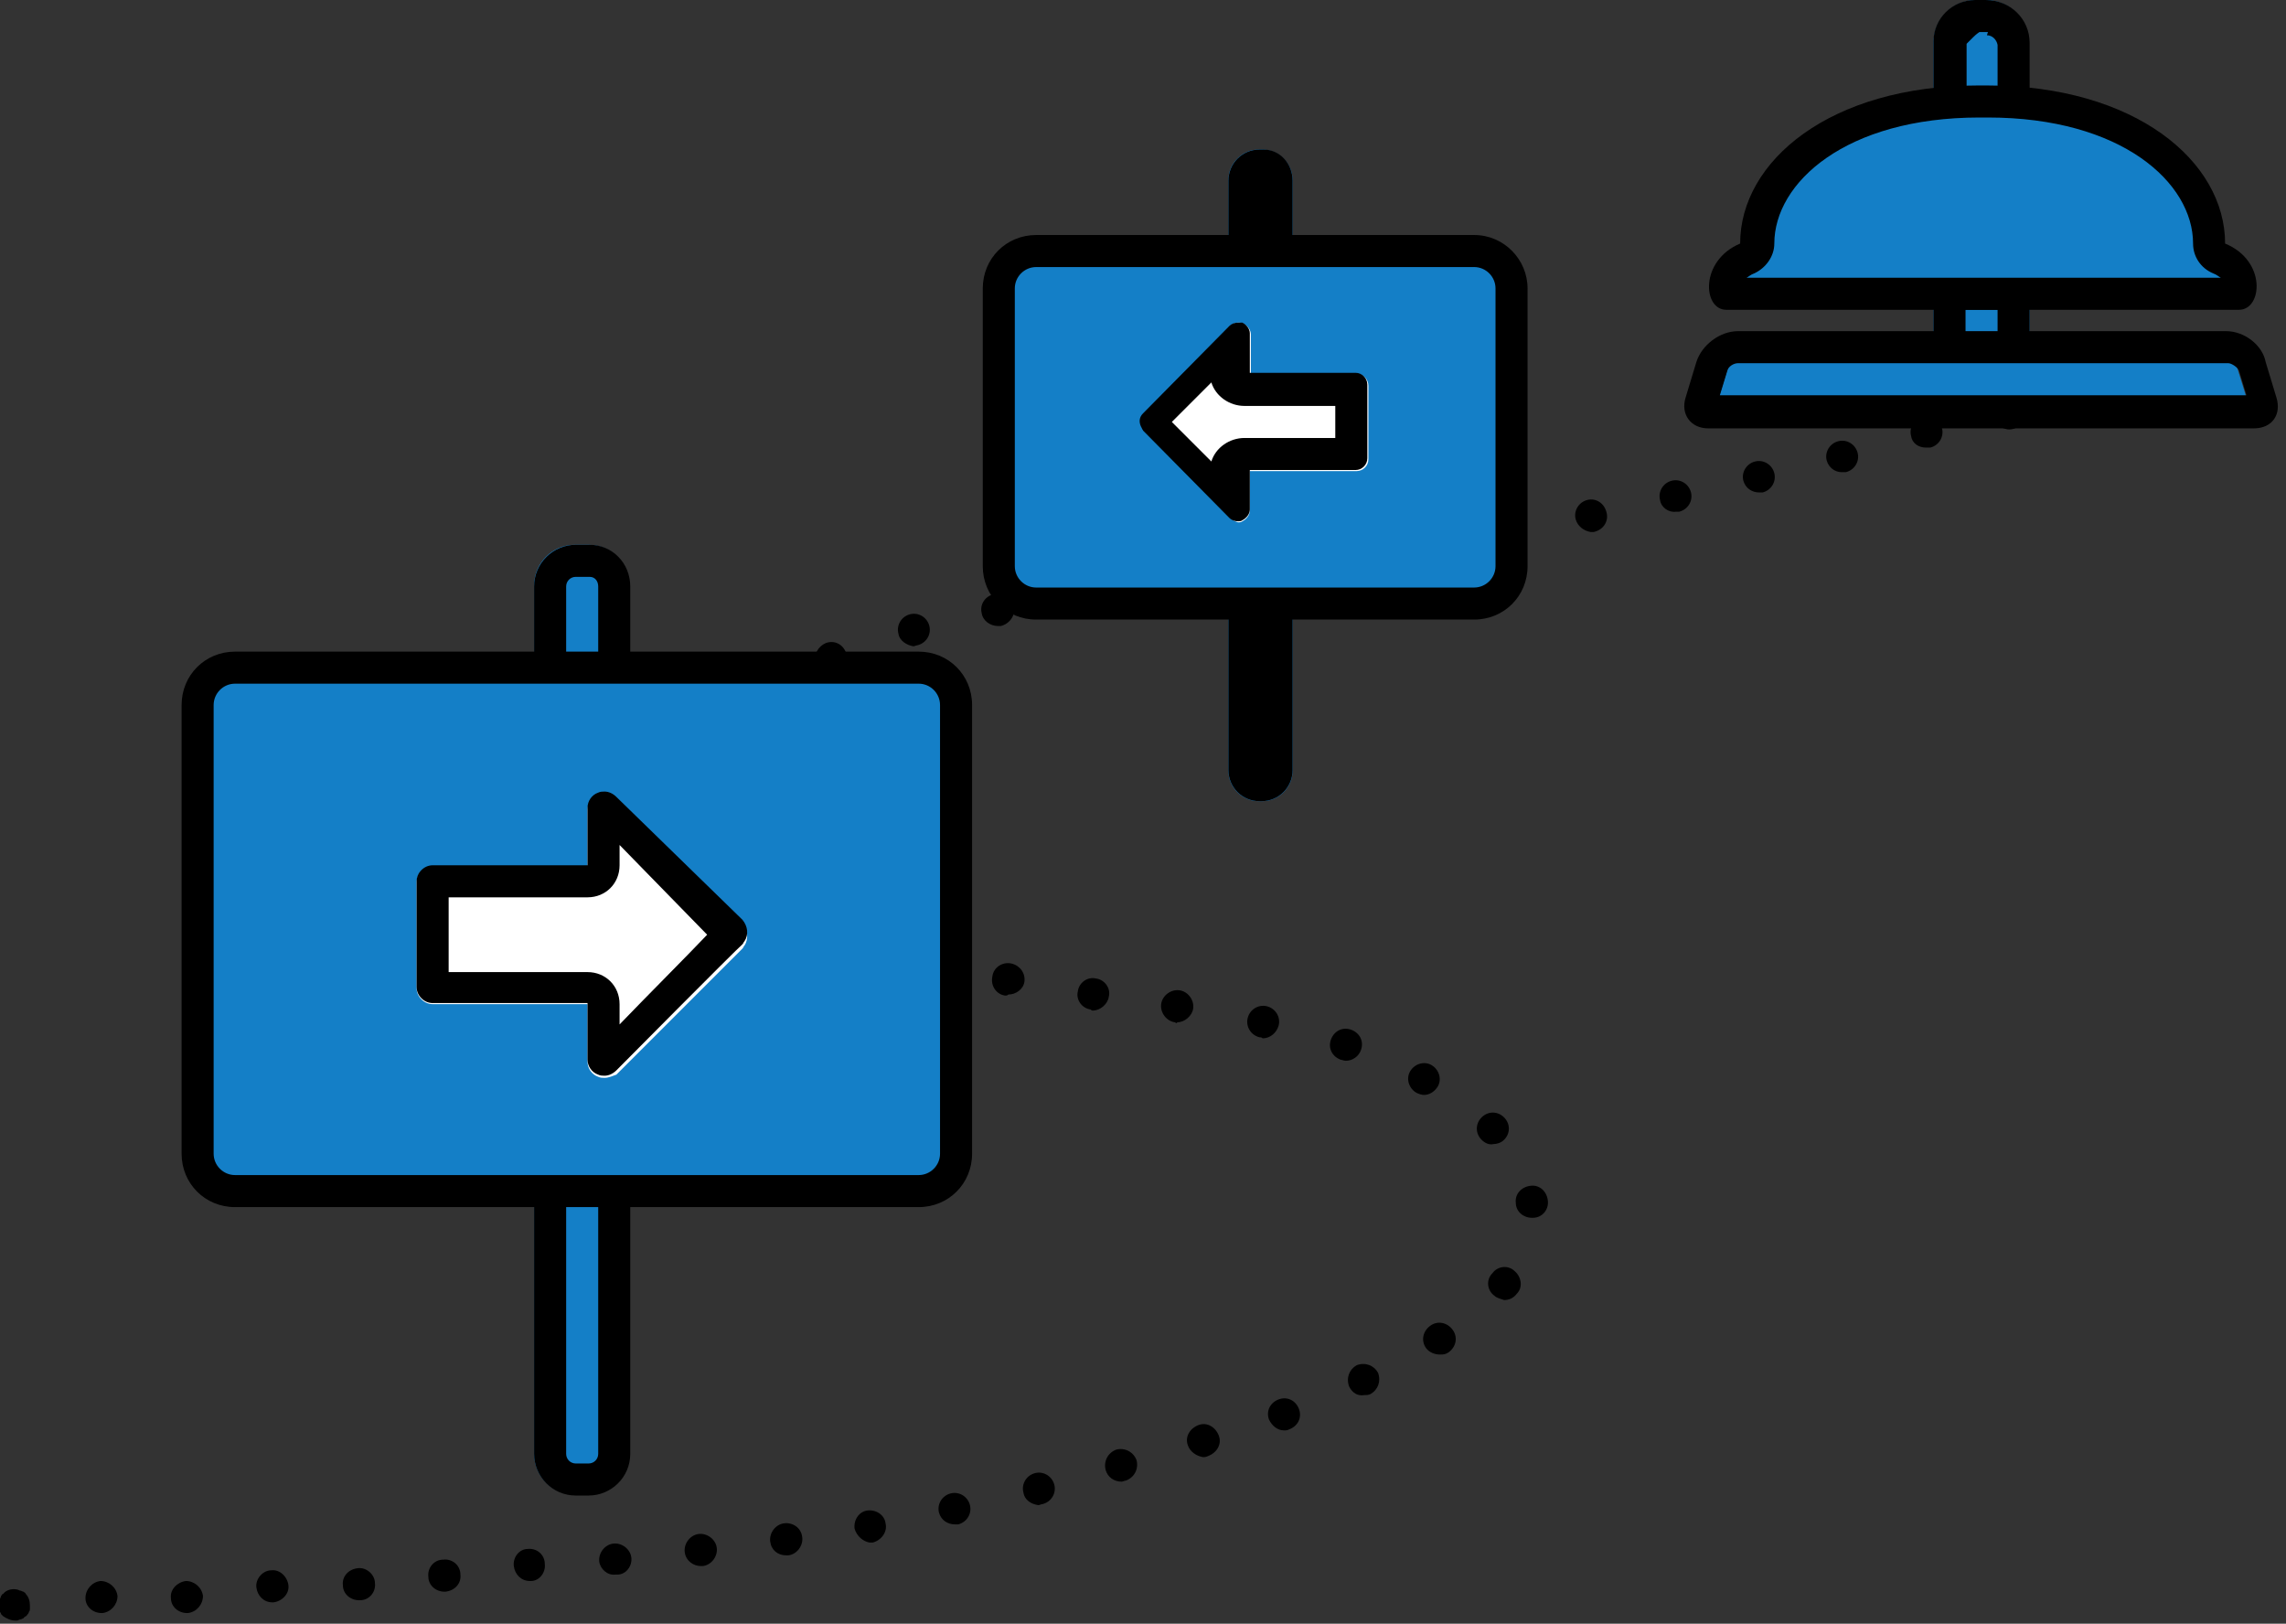
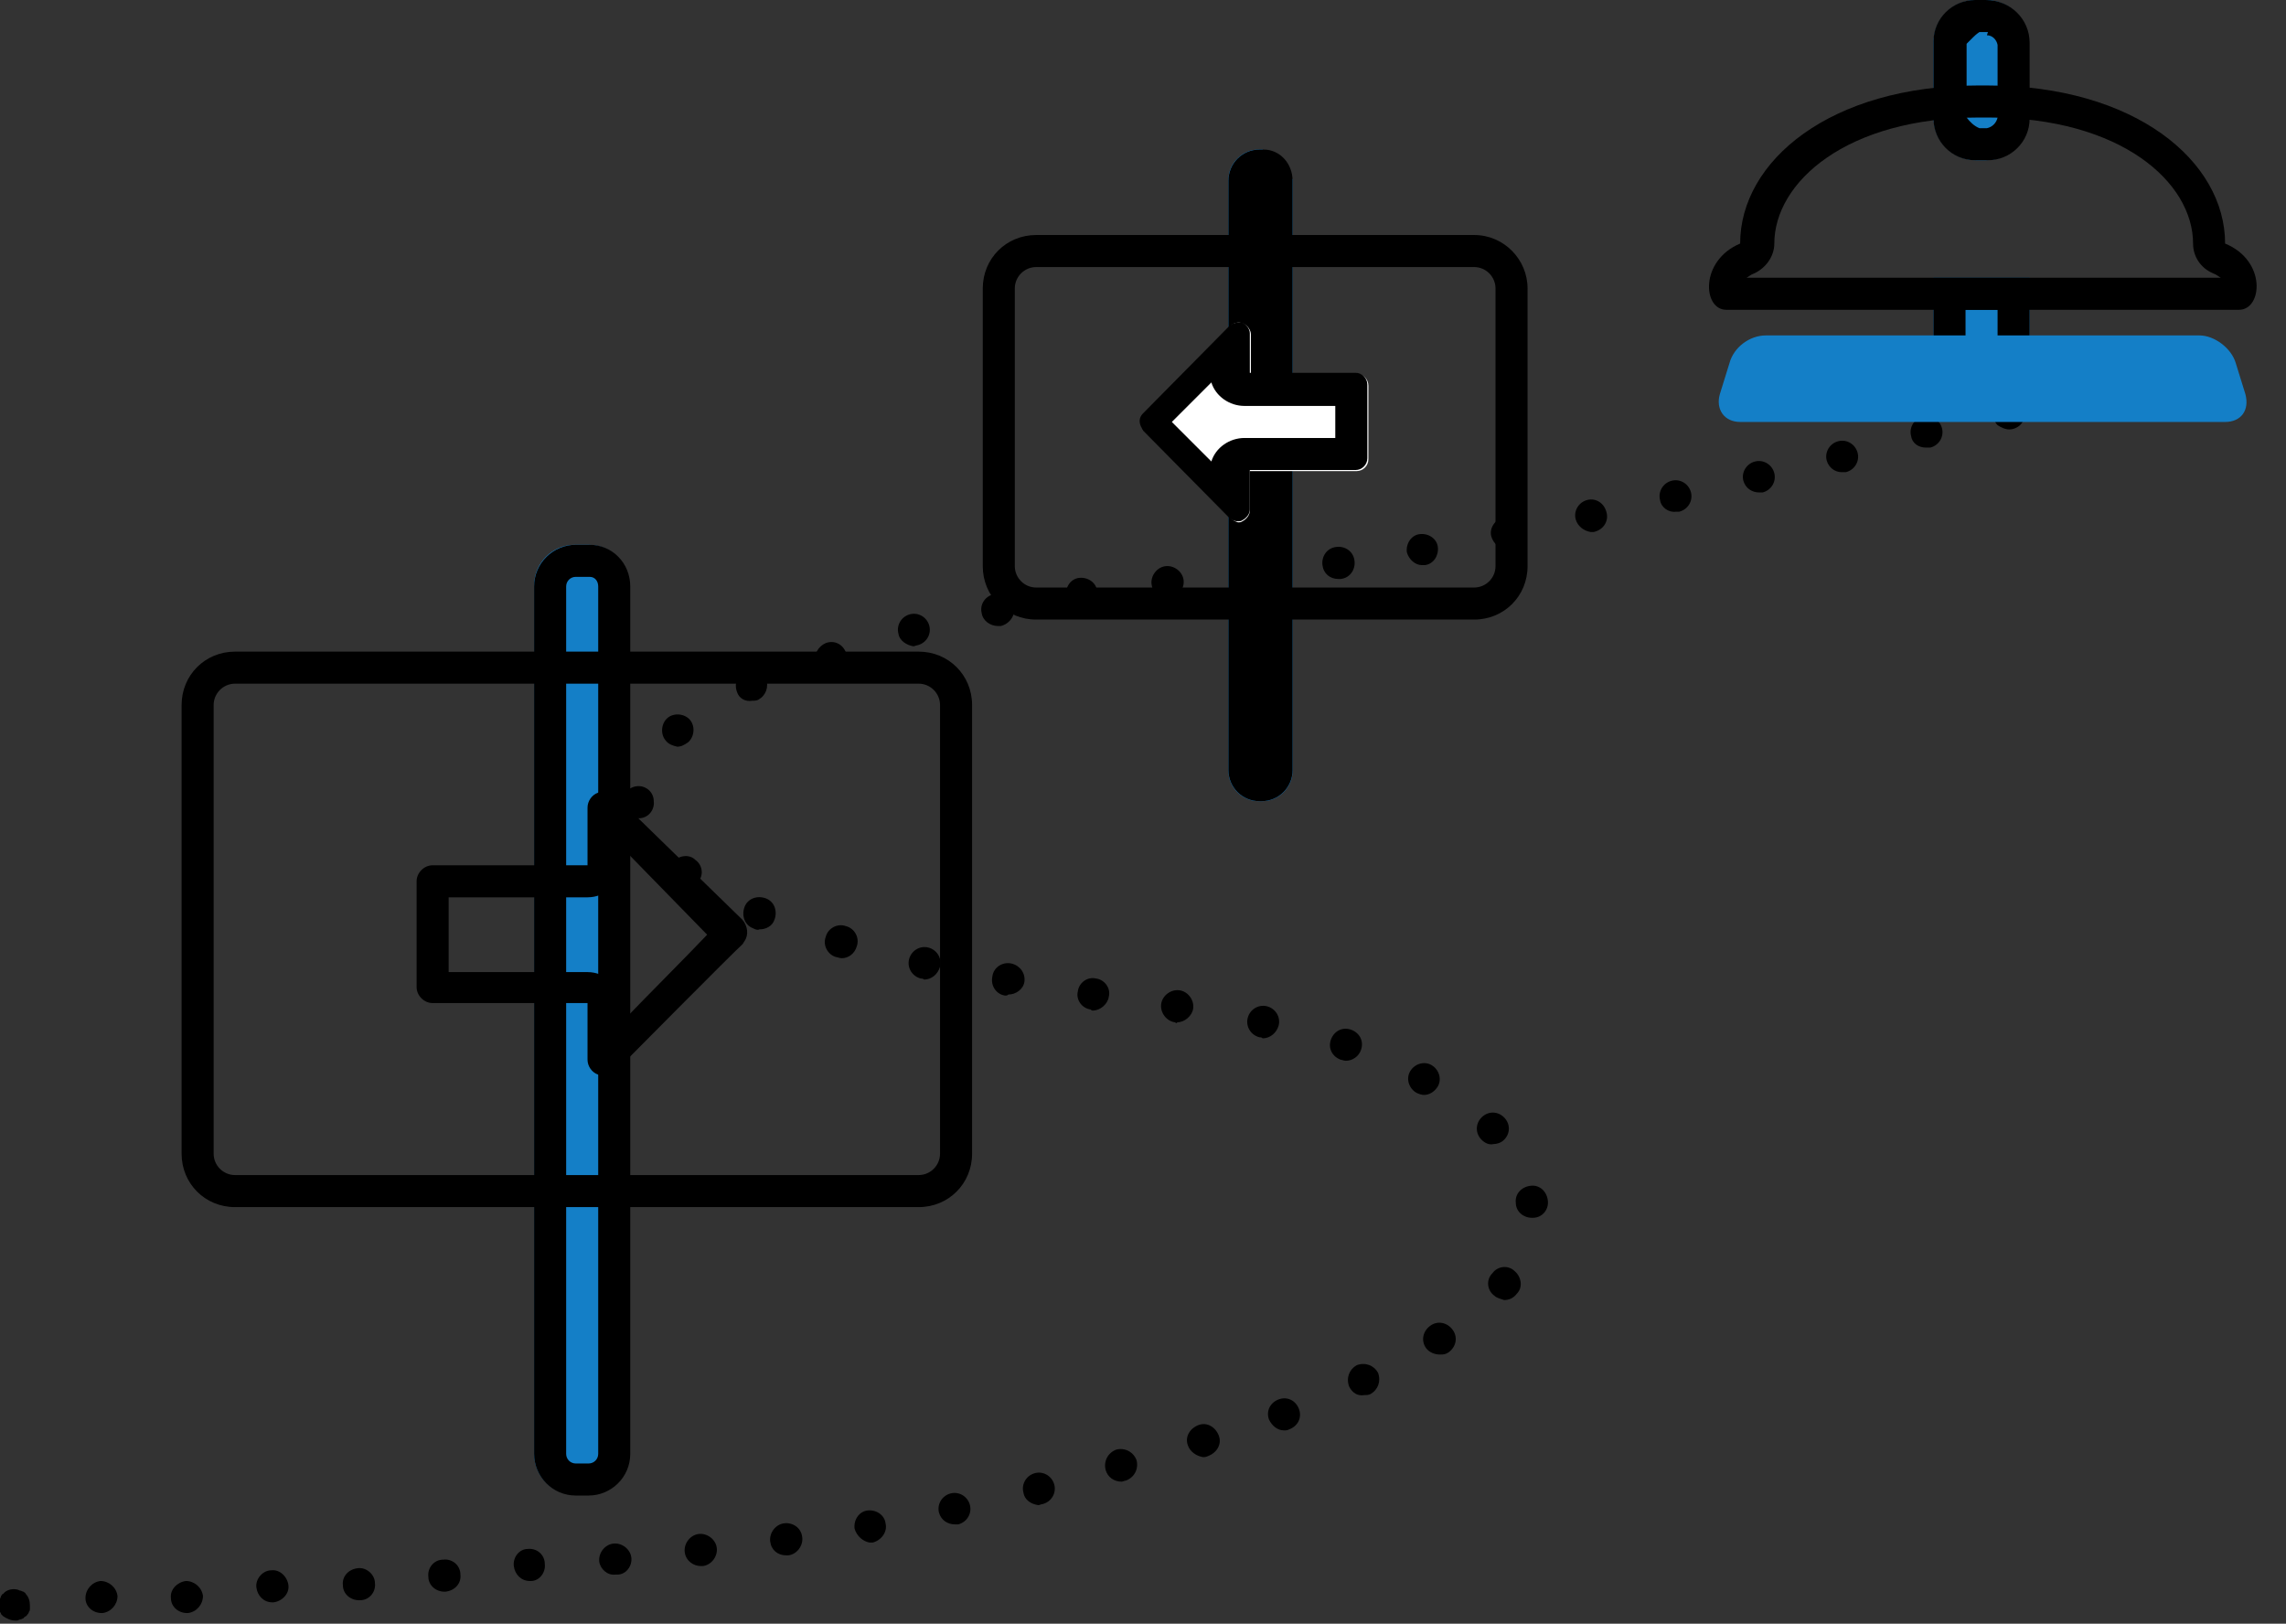
<svg xmlns="http://www.w3.org/2000/svg" version="1.1" width="214" height="152">
  <rect width="100%" height="100%" fill="#333333" stroke="none" />
  <style type="text/css">
	.st0{fill:#147FC7;}
	.st1{fill:#FFFFFF;}
	.st2{fill:#36ADE0;}
	.st3{clip-path:url(#SVGID_2_);}
	.st4{fill:#147FC7;stroke:#000000;stroke-width:3;stroke-linecap:round;stroke-linejoin:round;stroke-miterlimit:10;}
    
    .anim01 {
    animation: anim01 4s infinite;
    transform-origin: left center;
    }
    @keyframes anim01 {
    0% {
    transform: scale(1);
    }
    5% {
    transform: scale(1.05);
    }
    10% {
    transform: scale(1);
    }
    15% {
    transform: scale(1.05);
    }
    20% {
    transform: scale(1);
    }
    100% {
    transform: scale(1);
    }
    }

    .anim02 {
    animation: anim02 4s infinite;
    transform-origin: right center;
    }
    @keyframes anim02 {
    0% {
    transform: scale(1);
    }
    30% {
    transform: scale(1);
    }
    35% {
    transform: scale(1.05);
    }
    40% {
    transform: scale(1);
    }
    45% {
    transform: scale(1.05);
    }
    50% {
    transform: scale(1);
    }
    100% {
    transform: scale(1);
    }
    }

    .anim03 {
    animation: anim03 4s infinite;
    }
    @keyframes anim03 {
    0% {
    transform: translateY(0);
    }
    60% {
    transform: translateY(0);
    }
    65% {
    transform: translateY(2%);
    }
    70% {
    transform: translateY(0);
    }
    100% {
    transform: translateY(0);
    }
    }
</style>
  <g>
    <g>
      <path d="M188.1,40.2c-0.4,0-0.8-0.2-1.1-0.4c-0.3-0.3-0.4-0.7-0.4-1.1c0-0.1,0-0.2,0-0.3c0-0.1,0-0.2,0.1-0.3    c0-0.1,0.1-0.2,0.1-0.3c0-0.1,0.1-0.2,0.2-0.2c0.1-0.1,0.1-0.1,0.2-0.2c0.1-0.1,0.2-0.1,0.3-0.1s0.2-0.1,0.3-0.1    c0.2,0,0.4,0,0.6,0c0.1,0,0.2,0,0.3,0.1s0.2,0.1,0.3,0.1c0.1,0,0.2,0.1,0.2,0.2c0.1,0.1,0.1,0.1,0.2,0.2c0.1,0.1,0.1,0.2,0.1,0.3    c0,0.1,0.1,0.2,0.1,0.3c0,0.1,0,0.2,0,0.3c0,0.4-0.2,0.8-0.5,1.1C188.9,40,188.5,40.2,188.1,40.2z" />
      <path d="M8,149.6c0-0.8,0.6-1.5,1.4-1.6l0,0c0.8,0,1.5,0.6,1.6,1.4l0,0c0,0.8-0.6,1.5-1.4,1.6l0,0c0,0,0,0-0.1,0l0,0    C8.7,151,8,150.4,8,149.6z M16,149.6c-0.1-0.8,0.6-1.5,1.4-1.6l0,0c0.8,0,1.5,0.6,1.6,1.4l0,0c0,0.8-0.6,1.5-1.4,1.6l0,0    c0,0-0.1,0-0.1,0l0,0C16.7,151,16,150.4,16,149.6z M24,148.6c-0.1-0.8,0.6-1.6,1.4-1.6l0,0c0.8-0.1,1.5,0.6,1.6,1.4l0,0    c0.1,0.8-0.6,1.5-1.4,1.6l0,0l0,0l0,0c0,0-0.1,0-0.1,0l0,0C24.7,150,24.1,149.4,24,148.6z M32.1,148.4c-0.1-0.8,0.5-1.5,1.4-1.6    l0,0c0.8-0.1,1.6,0.6,1.6,1.4l0,0c0.1,0.8-0.5,1.6-1.4,1.6l0,0l0,0l0,0c0,0-0.1,0-0.1,0l0,0C32.8,149.8,32.1,149.2,32.1,148.4z     M40.1,147.6c-0.1-0.8,0.5-1.6,1.4-1.6l0,0c0.8-0.1,1.6,0.5,1.6,1.4l0,0c0.1,0.8-0.5,1.5-1.4,1.6l0,0l0,0l0,0c0,0-0.1,0-0.1,0l0,0    C40.8,149,40.1,148.4,40.1,147.6z M48.1,146.6c-0.1-0.8,0.5-1.6,1.3-1.6l0,0c0.8-0.1,1.6,0.5,1.6,1.4l0,0c0.1,0.8-0.5,1.6-1.3,1.6    l0,0c0,0-0.1,0-0.1,0l0,0C48.8,148,48.2,147.4,48.1,146.6z M56.1,146.2c-0.1-0.8,0.5-1.6,1.3-1.7l0,0c0.8-0.1,1.6,0.5,1.7,1.3l0,0    c0.1,0.8-0.5,1.6-1.3,1.6l0,0c0,0-0.1,0-0.2,0l0,0C56.9,147.5,56.2,146.9,56.1,146.2z M64.1,145.3c-0.1-0.8,0.5-1.6,1.3-1.7l0,0    c0.8-0.1,1.6,0.5,1.7,1.3l0,0c0.1,0.8-0.5,1.6-1.3,1.7l0,0c-0.1,0-0.1,0-0.2,0l0,0C64.9,146.6,64.2,146.1,64.1,145.3z M72.1,144.3    c-0.1-0.8,0.5-1.6,1.3-1.7l0,0c0.8-0.1,1.6,0.4,1.7,1.3l0,0c0.1,0.8-0.5,1.6-1.3,1.7l0,0c-0.1,0-0.1,0-0.2,0l0,0    C72.8,145.6,72.2,145.1,72.1,144.3z M80,143.1c-0.1-0.8,0.4-1.6,1.2-1.7l0,0c0.8-0.1,1.6,0.4,1.7,1.2l0,0c0.2,0.8-0.4,1.6-1.2,1.8    l0,0c-0.1,0-0.2,0-0.3,0l0,0C80.8,144.3,80.2,143.8,80,143.1z M87.9,141.6c-0.2-0.8,0.3-1.6,1.1-1.8l0,0c0.8-0.2,1.6,0.3,1.8,1.1    l0,0c0.2,0.8-0.3,1.6-1.1,1.8l0,0c-0.1,0-0.2,0-0.3,0l0,0C88.7,142.7,88.1,142.3,87.9,141.6z M95.8,139.7    c-0.2-0.8,0.3-1.6,1.1-1.8l0,0c0.8-0.2,1.6,0.3,1.8,1.1l0,0c0.2,0.8-0.3,1.6-1.1,1.8l0,0c-0.1,0-0.3,0.1-0.4,0.1l0,0    C96.5,140.8,95.9,140.4,95.8,139.7z M103.5,137.6c-0.2-0.8,0.2-1.6,1-1.9l0,0c0.8-0.2,1.6,0.2,1.9,1l0,0c0.2,0.8-0.2,1.6-1,1.9    l0,0c-0.1,0-0.3,0.1-0.4,0.1l0,0C104.3,138.7,103.7,138.3,103.5,137.6z M111.2,135.3c-0.3-0.8,0.2-1.6,1-1.9l0,0    c0.8-0.3,1.6,0.2,1.9,1l0,0c0.3,0.8-0.2,1.6-1,1.9l0,0c-0.2,0.1-0.3,0.1-0.5,0.1l0,0C112,136.3,111.4,135.9,111.2,135.3z     M118.8,132.9c-0.3-0.8,0.1-1.6,0.9-1.9h0c0.8-0.3,1.6,0.1,1.9,0.9l0,0c0.3,0.8-0.1,1.6-0.9,1.9l0,0c-0.2,0.1-0.3,0.1-0.5,0.1l0,0    C119.6,133.9,119.1,133.5,118.8,132.9z M126.3,129.8c-0.3-0.8,0-1.6,0.7-2l0,0c0.8-0.3,1.6,0,2,0.7l0,0c0.3,0.8,0,1.6-0.7,2l0,0    c-0.2,0.1-0.4,0.1-0.6,0.1l0,0C127.1,130.7,126.6,130.4,126.3,129.8z M133.5,126.2c-0.5-0.7-0.3-1.6,0.4-2.1l0,0    c0.7-0.5,1.6-0.3,2.1,0.4l0,0c0.5,0.7,0.3,1.6-0.4,2.1l0,0c-0.3,0.2-0.5,0.2-0.8,0.2l0,0C134.3,126.8,133.8,126.6,133.5,126.2z     M139.9,121.3c-0.7-0.5-0.8-1.5-0.2-2.1l0,0c0.5-0.7,1.5-0.8,2.1-0.2l0,0c0.6,0.5,0.8,1.5,0.2,2.1l0,0c-0.3,0.4-0.7,0.6-1.2,0.6    l0,0C140.5,121.6,140.1,121.5,139.9,121.3z M141.9,112.6c-0.1-0.8,0.5-1.5,1.4-1.6l0,0c0.8-0.1,1.5,0.5,1.6,1.4l0,0    c0.1,0.8-0.5,1.6-1.4,1.6l0,0c0,0-0.1,0-0.1,0l0,0C142.6,114,141.9,113.4,141.9,112.6z M138.7,106.7c-0.6-0.6-0.6-1.5,0-2.1l0,0    c0.6-0.6,1.5-0.6,2.1,0l0,0l0,0l0,0c0.6,0.6,0.6,1.5,0,2.1l0,0c-0.3,0.3-0.7,0.4-1,0.4l0,0C139.4,107.2,139,107,138.7,106.7z     M132.6,102.3c-0.7-0.4-1-1.3-0.6-2l0,0c0.4-0.7,1.3-1,2-0.6l0,0c0.7,0.4,1,1.3,0.6,2l0,0c-0.3,0.5-0.8,0.8-1.3,0.8l0,0    C133.1,102.5,132.8,102.4,132.6,102.3z M125.5,99.2c-0.8-0.3-1.2-1.1-0.9-1.9l0,0c0.3-0.8,1.1-1.2,1.9-0.9l0,0    c0.8,0.3,1.2,1.1,0.9,1.9l0,0c-0.2,0.6-0.8,1-1.4,1l0,0C125.8,99.3,125.6,99.2,125.5,99.2z M117.9,97.1L117.9,97.1    c-0.8-0.2-1.3-1-1.1-1.8l0,0c0.2-0.8,1-1.3,1.8-1.1l0,0l0,0l0,0c0.8,0.2,1.3,1,1.1,1.8l0,0c-0.2,0.7-0.8,1.2-1.5,1.2l0,0    C118.1,97.1,118,97.1,117.9,97.1z M110,95.7c-0.8-0.1-1.4-0.9-1.3-1.7l0,0c0.1-0.8,0.9-1.4,1.7-1.3l0,0c0.8,0.1,1.4,0.9,1.3,1.7    l0,0c-0.1,0.7-0.8,1.3-1.5,1.3l0,0C110.2,95.8,110.1,95.8,110,95.7z M102.1,94.5c-0.8-0.1-1.4-0.9-1.2-1.7l0,0    c0.1-0.8,0.9-1.4,1.7-1.2l0,0c0.8,0.1,1.4,0.9,1.2,1.7l0,0c-0.1,0.7-0.8,1.3-1.5,1.3l0,0C102.2,94.6,102.2,94.6,102.1,94.5z     M94.1,93.2c-0.8-0.1-1.4-0.9-1.2-1.8l0,0c0.1-0.8,0.9-1.4,1.8-1.2l0,0c0.8,0.2,1.3,0.9,1.2,1.7l0,0c-0.1,0.7-0.8,1.2-1.5,1.2l0,0    C94.3,93.2,94.2,93.2,94.1,93.2z M86.2,91.6c-0.8-0.2-1.3-1-1.1-1.8l0,0c0.2-0.8,1-1.3,1.8-1.1l0,0c0.8,0.2,1.3,1,1.1,1.8l0,0    c-0.2,0.7-0.8,1.2-1.5,1.2l0,0C86.4,91.6,86.3,91.6,86.2,91.6z M78.3,89.6c-0.8-0.2-1.3-1.1-1-1.9l0,0c0.2-0.8,1.1-1.3,1.9-1l0,0    c0.8,0.2,1.3,1.1,1,1.9l0,0c-0.2,0.7-0.8,1.1-1.4,1.1l0,0C78.6,89.7,78.4,89.6,78.3,89.6z M70.5,86.9c-0.8-0.3-1.1-1.2-0.8-2l0,0    c0.3-0.8,1.2-1.1,2-0.8l0,0c0.8,0.3,1.1,1.2,0.8,2l0,0c-0.2,0.6-0.8,0.9-1.4,0.9l0,0C70.9,87.1,70.7,87,70.5,86.9z M63.2,82.8    c-0.7-0.5-0.8-1.5-0.2-2.1l0,0c0.5-0.6,1.5-0.8,2.1-0.2l0,0c0.7,0.5,0.8,1.5,0.2,2.1l0,0c-0.3,0.4-0.7,0.6-1.2,0.6l0,0    C63.8,83.1,63.5,83,63.2,82.8z M58.3,75.2c-0.1-0.8,0.5-1.5,1.3-1.6l0,0c0.8-0.1,1.6,0.5,1.6,1.4l0,0c0.1,0.8-0.5,1.6-1.4,1.6l0,0    c0,0-0.1,0-0.1,0l0,0C59,76.6,58.4,76,58.3,75.2z M62.3,69.3c-0.5-0.6-0.4-1.6,0.2-2.1l0,0c0.6-0.5,1.6-0.4,2.1,0.2l0,0    c0.5,0.6,0.4,1.6-0.2,2.1l0,0l0,0l0,0c-0.3,0.2-0.6,0.4-1,0.4l0,0C63,69.8,62.6,69.7,62.3,69.3z M69,64.8c-0.3-0.8,0-1.6,0.7-2    l0,0c0.7-0.4,1.6,0,2,0.7l0,0c0.3,0.8,0,1.6-0.7,2l0,0c-0.2,0.1-0.4,0.1-0.6,0.1l0,0C69.8,65.7,69.2,65.4,69,64.8z M76.4,62.1    c-0.3-0.8,0.2-1.6,0.9-1.9l0,0c0.8-0.3,1.6,0.1,1.9,0.9l0,0c0.3,0.8-0.2,1.6-0.9,1.9l0,0c0,0,0,0,0,0l0,0    c-0.2,0.1-0.3,0.1-0.5,0.1l0,0C77.2,63.1,76.6,62.7,76.4,62.1z M84.1,59.3c-0.2-0.8,0.3-1.6,1.1-1.8l0,0c0.8-0.2,1.6,0.3,1.8,1.1    l0,0c0.2,0.8-0.3,1.6-1.1,1.8l0,0c-0.1,0-0.3,0.1-0.4,0.1l0,0C84.9,60.4,84.2,60,84.1,59.3z M91.9,57.4c-0.2-0.8,0.3-1.6,1.2-1.8    l0,0c0.8-0.2,1.6,0.4,1.8,1.2l0,0c0.2,0.8-0.4,1.6-1.2,1.8l0,0l0,0l0,0c-0.1,0-0.2,0-0.3,0l0,0C92.7,58.6,92,58.1,91.9,57.4z     M99.8,55.8c-0.1-0.8,0.4-1.6,1.2-1.7l0,0c0.8-0.1,1.6,0.4,1.7,1.2l0,0c0.1,0.8-0.4,1.6-1.2,1.7l0,0c0,0,0,0,0,0l0,0    c-0.1,0-0.2,0-0.2,0l0,0C100.6,57,99.9,56.5,99.8,55.8z M107.8,54.7c-0.1-0.8,0.5-1.6,1.3-1.7l0,0c0.8-0.1,1.6,0.5,1.7,1.3l0,0    c0.1,0.8-0.5,1.6-1.3,1.7l0,0c0,0-0.1,0-0.2,0l0,0C108.5,56,107.9,55.5,107.8,54.7z M115.8,53.7c-0.1-0.8,0.5-1.6,1.3-1.7l0,0    c0.8-0.1,1.6,0.5,1.7,1.3l0,0c0.1,0.8-0.5,1.6-1.3,1.6l0,0l0,0l0,0c-0.1,0-0.1,0-0.2,0l0,0C116.5,55,115.9,54.4,115.8,53.7z     M123.8,52.9c-0.1-0.8,0.4-1.6,1.3-1.7l0,0c0.8-0.1,1.6,0.4,1.7,1.3l0,0c0.1,0.8-0.4,1.6-1.3,1.7l0,0c-0.1,0-0.2,0-0.2,0l0,0    C124.5,54.2,123.9,53.7,123.8,52.9z M131.7,51.7c-0.1-0.8,0.4-1.6,1.2-1.7l0,0c0.8-0.1,1.6,0.4,1.7,1.2l0,0    c0.1,0.8-0.4,1.6-1.2,1.7l0,0c-0.1,0-0.2,0-0.3,0l0,0C132.5,52.9,131.9,52.4,131.7,51.7z M139.6,50.2c-0.2-0.8,0.4-1.6,1.2-1.8    l0,0c0.8-0.2,1.6,0.4,1.8,1.2l0,0c0.2,0.8-0.4,1.6-1.2,1.8l0,0c-0.1,0-0.2,0-0.3,0l0,0C140.4,51.4,139.8,50.9,139.6,50.2z     M147.5,48.6c-0.2-0.8,0.3-1.6,1.1-1.8l0,0c0.8-0.2,1.6,0.3,1.8,1.2l0,0c0.2,0.8-0.3,1.6-1.2,1.8l0,0c-0.1,0-0.2,0-0.3,0l0,0    C148.3,49.7,147.7,49.3,147.5,48.6z M155.4,46.8c-0.2-0.8,0.3-1.6,1.1-1.8l0,0c0.8-0.2,1.6,0.3,1.8,1.1l0,0    c0.2,0.8-0.3,1.6-1.1,1.8l0,0c-0.1,0-0.2,0-0.3,0l0,0C156.2,48,155.5,47.5,155.4,46.8z M163.2,45c-0.2-0.8,0.3-1.6,1.1-1.8l0,0    c0.8-0.2,1.6,0.3,1.8,1.1l0,0c0.2,0.8-0.3,1.6-1.1,1.8l0,0l0,0l0,0c-0.1,0-0.2,0-0.3,0l0,0C164,46.1,163.4,45.7,163.2,45z     M171,43.1c-0.2-0.8,0.3-1.6,1.1-1.8l0,0c0.8-0.2,1.6,0.3,1.8,1.1l0,0c0.2,0.8-0.3,1.6-1.1,1.8l0,0c-0.1,0-0.2,0-0.4,0l0,0    C171.8,44.2,171.2,43.8,171,43.1z M178.9,40.8c-0.2-0.8,0.3-1.6,1.1-1.8h0c0.8-0.2,1.6,0.3,1.8,1.1l0,0c0.2,0.8-0.3,1.6-1.1,1.8    l0,0c-0.1,0-0.2,0-0.4,0l0,0C179.6,41.9,179,41.5,178.9,40.8z" />
      <path d="M1.4,151.7c-0.4,0-0.8-0.2-1.1-0.4c-0.1-0.1-0.1-0.1-0.2-0.2c0-0.1-0.1-0.2-0.1-0.2c0-0.1-0.1-0.2-0.1-0.3    c0-0.1,0-0.2,0-0.3s0-0.2,0-0.3c0-0.1,0-0.2,0.1-0.3c0-0.1,0.1-0.2,0.1-0.3c0.1-0.1,0.1-0.2,0.2-0.2c0.3-0.4,0.9-0.5,1.3-0.4    c0.1,0,0.2,0.1,0.3,0.1c0.1,0,0.2,0.1,0.3,0.1c0.1,0.1,0.2,0.1,0.2,0.2c0.3,0.3,0.4,0.7,0.4,1.1c0,0.1,0,0.2,0,0.3    c0,0.1,0,0.2-0.1,0.3c0,0.1-0.1,0.2-0.1,0.2c-0.1,0.1-0.1,0.2-0.2,0.2c-0.1,0.1-0.2,0.1-0.2,0.2c-0.1,0-0.2,0.1-0.3,0.1    c-0.1,0-0.2,0.1-0.3,0.1C1.6,151.7,1.5,151.7,1.4,151.7z" />
    </g>
    <g>
      <g>
        <g>
-           <path class="st0" d="M118.2,14h-0.4c-1.5,0-2.8,1.3-2.8,2.8v55.4c0,1.5,1.3,2.8,2.8,2.8h0.4c1.5,0,2.8-1.3,2.8-2.8V16.8      C121,15.3,119.7,14,118.2,14z" />
+           <path class="st0" d="M118.2,14h-0.4c-1.5,0-2.8,1.3-2.8,2.8v55.4c0,1.5,1.3,2.8,2.8,2.8h0.4c1.5,0,2.8-1.3,2.8-2.8V16.8      z" />
        </g>
        <path d="M117,17v55h1V17l0,0 M118.3,14h-0.4c-1.6,0-2.9,1.3-2.9,2.9v55.2c0,1.6,1.3,2.9,2.9,2.9h0.2c1.6,0,2.9-1.3,2.9-2.9V16.9     C121,15.3,119.8,14,118.3,14L118.3,14z" />
      </g>
      <g>
        <g>
-           <path class="st0" d="M97.6,57.5h39.8c2.7,0,4.9-2.2,4.9-4.9V27.4c0-2.7-2.2-4.9-4.9-4.9H97.6c-2.7,0-4.9,2.2-4.9,4.9v25.2      C92.7,55.3,94.9,57.5,97.6,57.5z" />
-         </g>
+           </g>
        <path d="M138,25c1.1,0,2,0.9,2,2v26c0,1.1-0.9,2-2,2H97c-1.1,0-2-0.9-2-2V27c0-1.1,0.9-2,2-2H138 M138,22H97c-2.8,0-5,2.2-5,5v26     c0,2.8,2.2,5,5,5h41c2.8,0,5-2.2,5-5V27C143,24.3,140.8,22,138,22L138,22z" />
      </g>
      <g class="anim02">
        <path class="st1" d="M115.2,48.5c0,0-7.8-7.9-8.1-8.2c-0.1-0.1-0.1-0.1-0.1-0.2c-0.3-0.4-0.2-1,0.1-1.4l8.1-8.2     c0.3-0.3,0.8-0.4,1.2-0.2c0.4,0.2,0.7,0.6,0.7,1V35h9.9c0.6,0,1.1,0.5,1.1,1.1v6.9c0,0.6-0.5,1.1-1.1,1.1H117v3.7     c0,0.4-0.3,0.8-0.7,1c-0.1,0.1-0.3,0.1-0.4,0.1C115.6,48.8,115.4,48.7,115.2,48.5z" />
        <path d="M118,33h-0.1H118 M113.4,35.8c0.4,1.3,1.7,2.2,3.1,2.2h8.5v3h-8.5c-1.4,0-2.7,0.9-3.1,2.2c-1.3-1.3-2.7-2.7-3.7-3.7     L113.4,35.8 M115.9,30.2c-0.3,0-0.6,0.1-0.8,0.3l-8.1,8.2c-0.4,0.4-0.4,0.9-0.1,1.4c0,0.1,0.1,0.1,0.1,0.2     c0.3,0.3,8.1,8.2,8.1,8.2c0.2,0.2,0.5,0.3,0.8,0.3c0.1,0,0.3,0,0.4-0.1c0.4-0.2,0.7-0.6,0.7-1V44h9.9c0.6,0,1.1-0.5,1.1-1.1v-6.9     c0-0.6-0.5-1.1-1.1-1.1H117v-3.7c0-0.4-0.3-0.8-0.7-1C116.2,30.2,116.1,30.2,115.9,30.2L115.9,30.2z" />
      </g>
    </g>
    <g>
      <g>
        <g>
          <rect x="181" y="26" class="st0" width="9" height="9" />
        </g>
        <path d="M187,29v3h-3v-3H187 M190,26h-9v9h9V26L190,26z" />
      </g>
      <g>
        <g>
          <path class="st0" d="M185,0l0.9,0c2.2,0,4,1.8,4,4V11c0,2.2-1.8,4-4,4H185c-2.2,0-4-1.8-4-4V4C181,1.8,182.8,0,185,0z" />
        </g>
        <path d="M186,3.3c0.5,0,0.9,0.4,1,0.9V11c-0.1,0.5-0.5,0.9-1,1h-0.7c-0.5-0.2-0.9-0.6-1.2-1V4.1c0.3-0.3,0.5-0.5,0.6-0.6     c0.1-0.1,0.3-0.3,0.6-0.5h0.8 M185.9,0h-1c-2.1,0-3.9,1.7-3.9,3.9v7.2c0,2.1,1.7,3.9,3.9,3.9h1.2c2.1,0,3.9-1.7,3.9-3.9V4     C190,1.8,188.2,0,185.9,0L185.9,0z" />
      </g>
      <g class="anim03">
        <g>
-           <path class="st0" d="M206.1,22.4c0-7-7.6-13.4-20.1-13.4c-0.1,0-0.3,0-0.4,0c-0.1,0-0.2,0-0.4,0c-12.5,0-20.1,6.4-20.1,13.4      c-3.5,1.4-3.2,5.6-1.1,5.6c6,0,19.3,0,21.5,0c0.1,0,15.9,0,21.8,0C209.3,28,209.6,23.8,206.1,22.4z" />
-         </g>
+           </g>
        <path d="M186.1,11c12.5,0,19.2,6.1,19.2,11.8c0,1.2,0.7,2.3,1.9,2.8c0.3,0.1,0.5,0.3,0.7,0.4h-22.4h-22c0.2-0.1,0.4-0.3,0.7-0.4     c1.1-0.5,1.9-1.6,1.9-2.8c0-5.7,6.7-11.8,19.2-11.8l0,0c0.2,0,0.3,0,0.5,0S185.9,11,186.1,11L186.1,11 M186,8c-0.1,0-0.3,0-0.4,0     c-0.1,0-0.3,0-0.4,0c-13.9,0-22.3,7.1-22.3,14.8c-3.8,1.6-3.5,6.2-1.3,6.2c6.6,0,21.4,0,23.8,0c0.1,0,17.6,0,24.2,0     c2.2,0,2.6-4.6-1.3-6.2C208.3,15.1,199.9,8,186,8L186,8z" />
      </g>
      <g>
        <g>
          <path class="st0" d="M208.3,39.5c1.5,0,2.3-1.1,1.9-2.6l-0.9-2.9c-0.4-1.4-2-2.6-3.4-2.6h-40.6c-1.5,0-3,1.1-3.4,2.6l-0.9,2.9      c-0.4,1.4,0.4,2.6,1.9,2.6H208.3z" />
        </g>
-         <path d="M208.6,34c0.3,0,0.9,0.4,1,0.7l0.7,2.3l-49.3,0l0.7-2.3c0.1-0.4,0.6-0.7,1-0.7H209 M208.4,31h-45.7     c-1.7,0-3.4,1.3-3.9,2.9l-1,3.3c-0.5,1.6,0.5,2.9,2.1,2.9h51.1c1.7,0,2.6-1.3,2.1-2.9l-1-3.3C211.8,32.3,210.1,31,208.4,31     L208.4,31z" />
      </g>
    </g>
    <g>
      <g>
        <g>
          <path class="st0" d="M53.8,51h1.3c2.1,0,3.8,1.7,3.8,3.8v81.3c0,2.1-1.7,3.8-3.8,3.8h-1.3c-2.1,0-3.8-1.7-3.8-3.8V54.8      C50,52.7,51.7,51,53.8,51z" />
        </g>
        <path d="M55.2,54c0.5,0,0.8,0.4,0.8,0.9v81.2c0,0.5-0.4,0.9-0.9,0.9h-1.2c-0.5,0-0.9-0.4-0.9-0.9V54.9c0-0.5,0.4-0.9,0.9-0.9H55      M55.2,51h-1.3c-2.1,0-3.9,1.7-3.9,3.9v81.2c0,2.1,1.7,3.9,3.9,3.9h1.2c2.1,0,3.9-1.7,3.9-3.9V54.9C59,52.7,57.3,51,55.2,51     L55.2,51z" />
      </g>
      <g>
        <g>
-           <path class="st0" d="M85.4,112.5H22.6c-2.7,0-4.9-2.2-4.9-4.9V66.4c0-2.7,2.2-4.9,4.9-4.9h62.8c2.7,0,4.9,2.2,4.9,4.9v41.2      C90.3,110.3,88.1,112.5,85.4,112.5z" />
-         </g>
+           </g>
        <path d="M86,64c1.1,0,2,0.9,2,2v42c0,1.1-0.9,2-2,2H22c-1.1,0-2-0.9-2-2V66c0-1.1,0.9-2,2-2H86 M86,61H22c-2.8,0-5,2.2-5,5v42     c0,2.8,2.2,5,5,5h64c2.8,0,5-2.2,5-5V66C91,63.2,88.8,61,86,61L86,61z" />
      </g>
      <g class="anim01">
-         <path class="st1" d="M56.6,100.9c-0.2,0-0.4,0-0.6-0.1c-0.6-0.2-1-0.8-1-1.4V94H40.5c-0.8,0-1.5-0.7-1.5-1.5v-9.9     c0-0.8,0.7-1.5,1.5-1.5H55v-5.3c0-0.6,0.4-1.2,1-1.4c0.6-0.2,1.3-0.1,1.7,0.3l11.8,11.8c0.5,0.5,0.6,1.4,0.2,2     c-0.1,0.1-0.1,0.2-0.2,0.3c-0.5,0.5-11.8,11.8-11.8,11.8C57.4,100.7,57,100.9,56.6,100.9z" />
        <path d="M58,79.1l8.2,8.4c-1.8,1.9-5.7,5.8-8.2,8.4V94c0-1.7-1.3-3-3-3H42v-7h13c1.7,0,3-1.3,3-3v-2 M56.6,74.1     c-0.2,0-0.4,0-0.6,0.1c-0.6,0.2-1,0.8-1,1.4V81H40.5c-0.8,0-1.5,0.7-1.5,1.5v9.9c0,0.8,0.7,1.5,1.5,1.5H55v5.3     c0,0.6,0.4,1.2,1,1.4c0.2,0.1,0.4,0.1,0.6,0.1c0.4,0,0.8-0.2,1.1-0.5c0,0,11.3-11.4,11.8-11.8c0.1-0.1,0.1-0.2,0.2-0.3     c0.4-0.6,0.3-1.4-0.2-2L57.7,74.6C57.4,74.3,57,74.1,56.6,74.1L56.6,74.1z" />
      </g>
    </g>
  </g>
</svg>